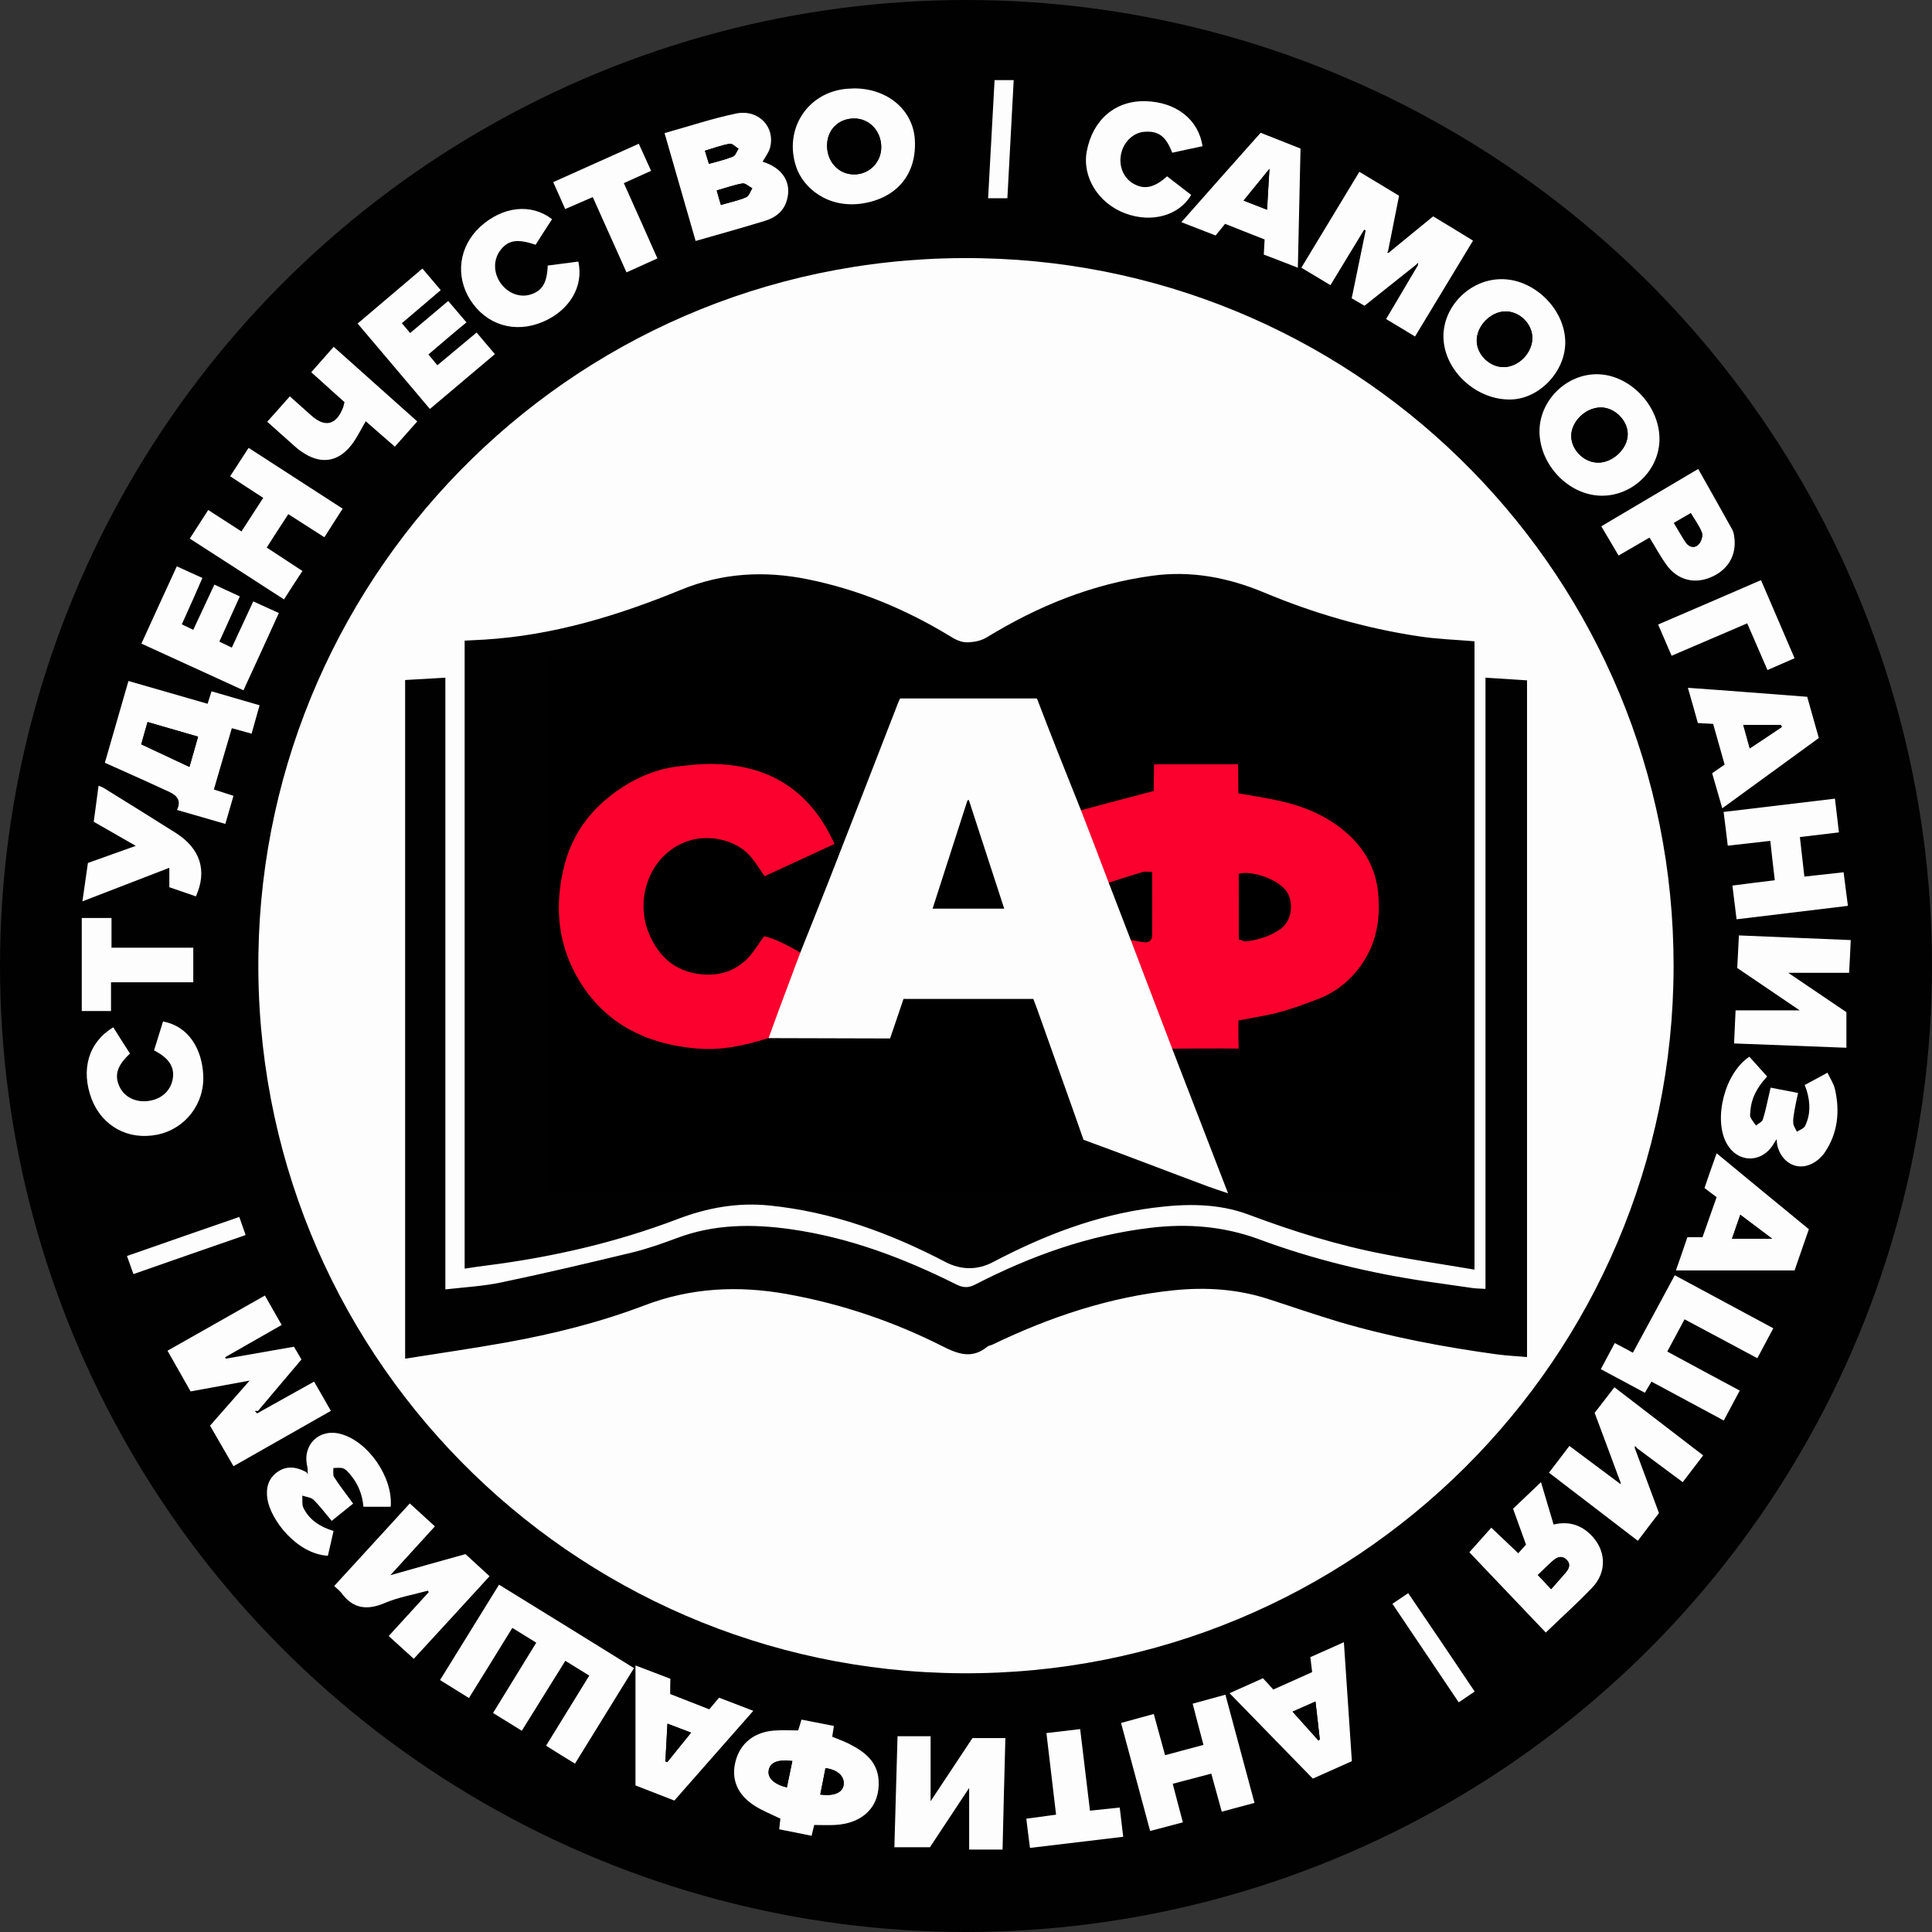
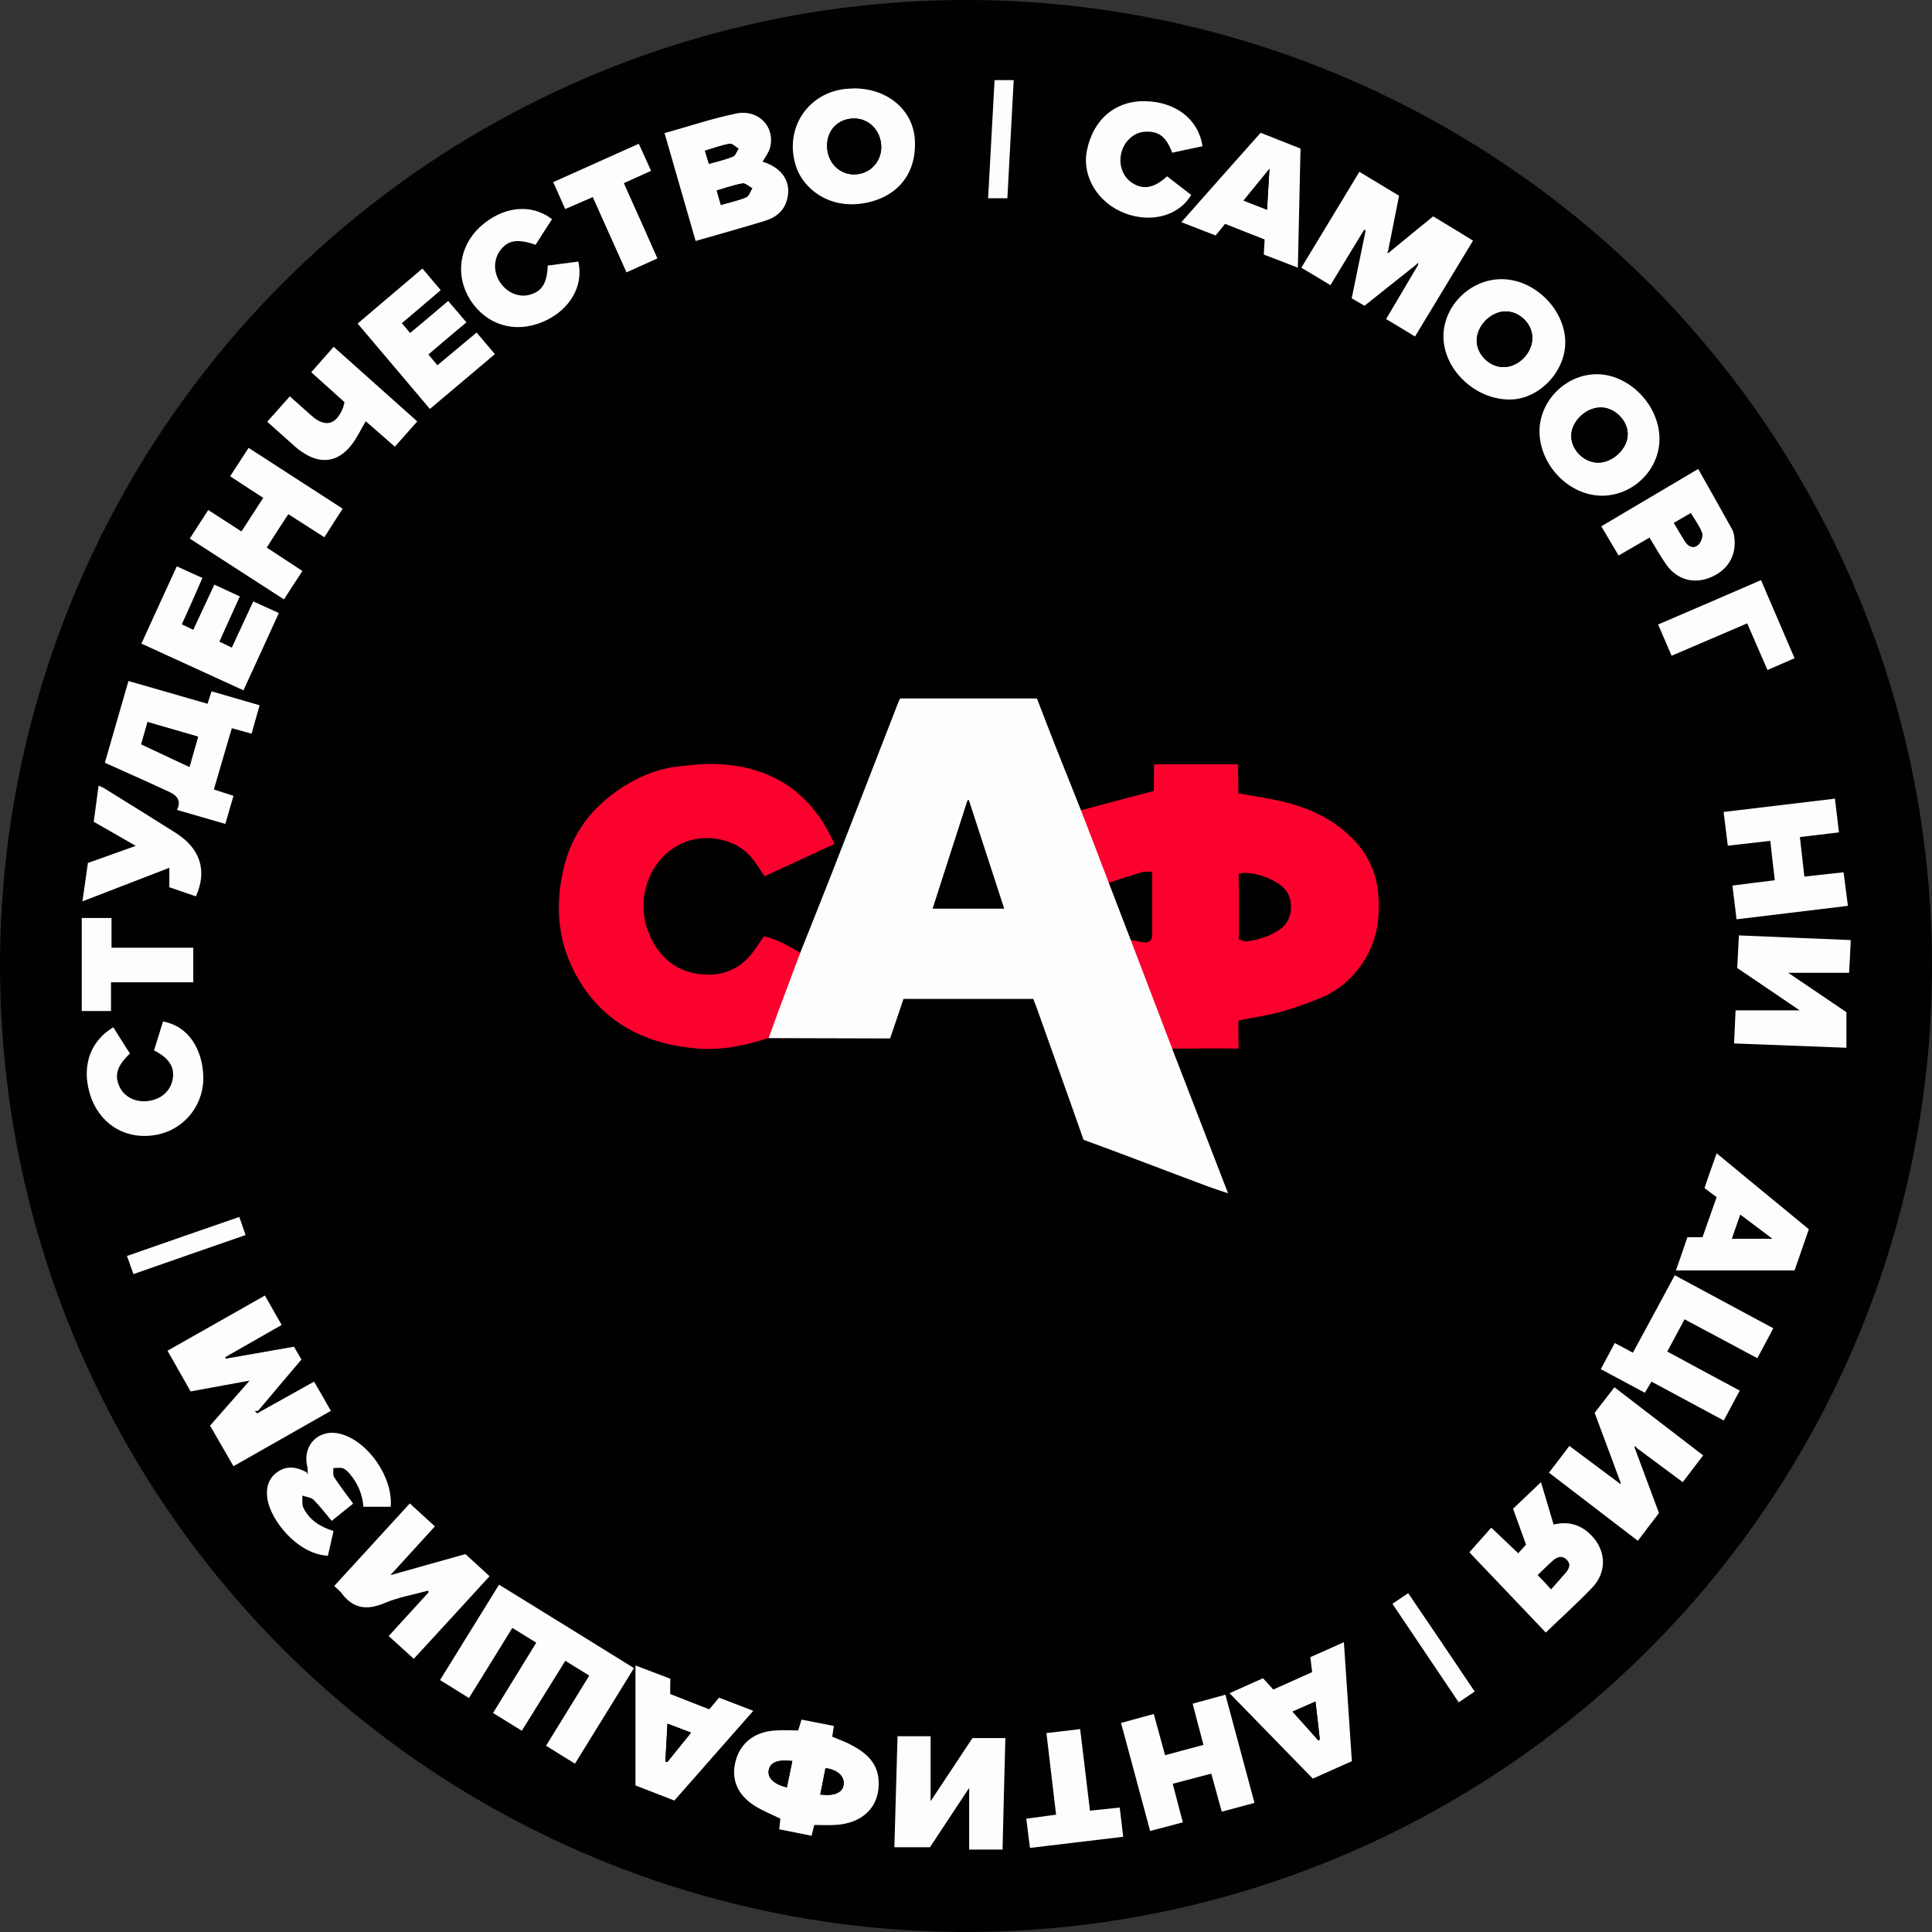
<svg xmlns="http://www.w3.org/2000/svg" xmlns:ns1="http://sodipodi.sourceforge.net/DTD/sodipodi-0.dtd" xmlns:ns2="http://www.inkscape.org/namespaces/inkscape" version="1.1" id="Слой_1" x="0px" y="0px" viewBox="0 0 1162.6 1162.6" xml:space="preserve" ns1:docname="-NArkc6Yfos (1).svg" width="300" height="300" ns2:version="1.1.2 (b8e25be833, 2022-02-05)">
  <rect x="0" y="0" width="1162.6" height="1162.6" fill="#333333" stroke="none" />
  <defs id="defs149" />
  <ns1:namedview id="namedview147" pagecolor="#505050" bordercolor="#eeeeee" borderopacity="1" ns2:pageshadow="0" ns2:pageopacity="0" ns2:pagecheckerboard="0" showgrid="false" fit-margin-top="0" fit-margin-left="0" fit-margin-right="0" fit-margin-bottom="0" ns2:zoom="0.59791667" ns2:cx="379.65157" ns2:cy="521.81185" ns2:window-width="1920" ns2:window-height="1017" ns2:window-x="-8" ns2:window-y="-8" ns2:window-maximized="1" ns2:current-layer="Слой_1" />
  <style type="text/css" id="style2">
	.st0{fill:#010101;}
	.st1{fill:#FDFDFD;}
	.st2{fill:#FB012D;}
</style>
  <circle class="st0" cx="581.3" cy="581.3" r="581.3" id="circle4" />
-   <path class="st1" d="m 1007.1,581.4 c -0.2,236 -192.2,427.1 -428.7,425.5 -235.4,-1.6 -426.5,-194.2 -422.9,-432.7 3.5,-232.1 194.7,-423.8 435.1,-418.8 230.8,4.7 416.7,193.4 416.5,426 z m -119.8,182.6 c 0,-126.9 0,-252.6 0,-378.1 -11.7,-1 -22.7,-1.3 -33.5,-3 -32.1,-4.8 -63.1,-13.8 -93,-26.3 -21.8,-9.1 -44.1,-13.4 -67.7,-10.1 -35.7,4.9 -68.3,18.1 -98.9,36.8 -3.6,2.2 -7,2.9 -11,3.2 -5.1,0.4 -8.8,-2 -12.7,-4.4 -26.3,-15.8 -54.2,-27.4 -84.4,-33.5 -26.1,-5.3 -51.4,-3.9 -76.3,6.3 -38,15.6 -77.1,27.5 -118.5,30 -3.9,0.2 -7.9,0.4 -11.7,0.6 0,126.1 0,251.8 0,377.9 4.9,-0.7 9.1,-1.4 13.4,-1.9 39.3,-5 77.7,-13.8 114.7,-27.9 17.8,-6.8 36,-10.1 55.1,-8.2 37.9,3.8 72.8,16.6 106.3,34.1 9.4,4.9 19.3,4.8 28.4,0 30.4,-16 62.1,-28.3 96.4,-32.7 19.4,-2.5 38.9,-2.9 57.7,4.2 26.7,10 53.8,18.5 81.8,23.8 17.7,3.5 35.6,6.1 53.9,9.2 z m 6.6,11.6 c -3.2,-0.2 -5.5,-0.2 -7.7,-0.5 -9.1,-1.3 -18.1,-2.6 -27.2,-3.9 -34.7,-5.1 -68.7,-13.3 -101.5,-25.5 -21.2,-7.8 -42.8,-9.5 -64.8,-6.9 -37.5,4.4 -72.5,17 -105.9,34.2 -4.3,2.2 -7.3,1.9 -11.4,-0.1 -31.6,-15.8 -64.3,-28.2 -99.5,-33.2 -23.3,-3.3 -46.4,-3.1 -68.8,5.4 -8.9,3.3 -17.9,6.5 -27.1,8.7 -26.2,6.3 -52.4,12.5 -78.8,18 -10.7,2.2 -21.7,2.8 -33.2,4.1 0,-123.1 0,-245.4 0,-368.1 -8.5,0.5 -16.3,0.9 -24.2,1.4 0,136.2 0,271.7 0,408.4 20.7,-3.3 40.9,-6.2 61,-9.8 28.2,-5.1 56,-12 82.8,-22.2 28.2,-10.8 56.7,-12.1 85.9,-6.9 32.8,5.9 64.2,16.5 93.8,31.5 9.5,4.8 17.8,7.6 26.8,0.2 0.9,-0.7 2.2,-0.8 3.2,-1.3 34.7,-16.7 70.8,-28.8 109.4,-32.7 19.1,-1.9 37.8,-0.7 56.2,5.2 14.2,4.6 28.4,9.5 42.7,13.8 31.2,9.2 63.1,15.2 95.2,19.6 6,0.8 12.1,1.1 18.1,1.6 0,-136.2 0,-271.6 0,-407.2 -8.3,-0.5 -16.2,-1 -25,-1.6 0,122.8 0,245 0,367.8 z" id="path6" />
  <path class="st1" d="m 282.2,1021.8 c -6.1,-3.8 -11.6,-7.2 -17.4,-10.8 11.9,-19.2 23.6,-38.1 35.5,-57.4 27.1,16.7 54,33.3 81.2,50.2 -11.8,19.2 -23.6,38.2 -35.5,57.5 -5.9,-3.6 -11.5,-7.1 -17.4,-10.8 8.7,-14.2 17.3,-28 26,-42.2 -4.8,-2.9 -9.4,-5.8 -14.4,-8.9 -8.8,14.1 -17.4,28 -26.2,42.1 -5.8,-3.6 -11.3,-7 -17.3,-10.7 8.7,-14.1 17.3,-28.1 26,-42.3 -4.9,-3 -9.5,-5.9 -14.4,-8.9 -8.7,14.2 -17.3,28 -26.1,42.2 z" id="path8" />
  <path class="st1" d="m 156,849.8 c 10.9,-6.1 21.8,-12.1 33,-18.4 3.3,5.7 6.6,11.4 10.1,17.6 -19.4,11 -38.7,22 -58.6,33.3 -4.6,-8 -9.2,-16 -14.1,-24.4 7.6,-8.6 15.2,-17.3 23.8,-27.1 -12.6,2.3 -23.9,4.4 -35.5,6.5 -4.6,-8.1 -9.2,-16.2 -13.9,-24.5 19.7,-11.1 39,-22.1 58.6,-33.2 3.4,6 6.6,11.6 10.1,17.7 -11.3,6.5 -22.7,12.9 -34,19.4 0.1,0.3 0.2,0.6 0.3,0.9 13.6,-2.4 27.2,-4.8 41.1,-7.2 1.5,2.5 2.9,4.9 4.5,7.7 -8.7,10.3 -17.5,20.6 -26.2,31 -0.6,0 -1.2,0 -1.8,0 0.4,0.4 0.9,0.9 1.3,1.3 0.5,-0.2 0.9,-0.4 1.3,-0.6 z" id="path10" />
  <path class="st1" d="m 852.4,159.1 c -10.4,8.3 -20.8,16.5 -31.3,24.9 -2.4,-1.4 -4.8,-2.8 -7.7,-4.5 2.8,-13.6 5.6,-27.2 8.4,-40.8 -0.3,-0.2 -0.6,-0.3 -0.9,-0.5 -6.7,11 -13.4,22 -20.3,33.4 -5.8,-3.5 -11.4,-6.9 -17.5,-10.5 11.7,-19.4 23.2,-38.3 34.9,-57.7 8,4.8 15.7,9.4 23.9,14.4 -2.2,10.9 -4.4,22.1 -6.6,33.2 -0.1,0.4 -0.3,0.7 -0.4,1.1 0.4,-0.1 0.7,-0.2 1.1,-0.3 8.7,-7.1 17.4,-14.3 26.4,-21.6 8,4.8 15.9,9.6 24,14.6 -11.7,19.4 -23.2,38.3 -34.9,57.7 -5.9,-3.6 -11.5,-7 -17.4,-10.5 6.5,-11 12.8,-21.6 19.1,-32.3 0,-0.5 0.1,-1 0.1,-1.5 -0.3,0.4 -0.6,0.7 -0.9,0.9 z" id="path12" />
  <path class="st1" d="m 124.9,423.5 c 0.9,-2.8 1.6,-4.9 2.4,-7.5 9.7,2.8 19.1,5.6 28.9,8.4 -1.7,5.9 -3.2,11.3 -4.8,17.1 -3.9,-1.1 -7.5,-2.1 -11.9,-3.3 -1.8,6.1 -3.6,12.2 -5.4,18.4 -1.8,6 -3.5,12.1 -5.4,18.5 3.9,1.2 7.7,2.5 11.8,3.8 -1.6,5.6 -3.2,11 -4.9,16.9 -9.8,-2.8 -19.2,-5.6 -29.1,-8.4 2.8,-5.6 -0.1,-8.7 -4.3,-10.7 -12,-5.6 -24.1,-11 -36.2,-16.4 -0.8,-0.3 -1.5,-0.7 -2.9,-1.3 4.7,-16.2 9.3,-32.3 14.2,-49.2 15.9,4.6 31.6,9.1 47.6,13.7 z m -39.9,24.4 c 9.8,4.6 19.2,9 29,13.6 1.7,-5.9 3.4,-12 5.2,-18.2 -10.5,-3 -20.3,-5.9 -30.4,-8.8 -1.4,4.7 -2.6,9.1 -3.8,13.4 z" id="path14" />
  <path class="st1" d="m 490,1098.2 c -0.6,2.3 -1.1,4.2 -1.6,6.5 -6.6,-1.3 -12.9,-2.6 -19.5,-3.9 0.3,-2.4 0.5,-4.6 0.7,-6.4 -5.5,-2.7 -10.9,-4.8 -15.7,-7.9 -10.4,-6.7 -14.1,-16.2 -11.2,-26.9 2.8,-10.5 11,-17.2 22.9,-18.2 4.8,-0.4 9.6,-0.1 14.7,-0.1 0.7,-2.1 1.3,-4.1 2,-6.5 6.3,1.2 12.6,2.5 19.5,3.8 -0.3,2.1 -0.6,4.1 -1,6.5 3.3,1.4 6.8,2.6 10.2,4.3 9.1,4.6 16.9,10.5 17.7,21.7 1.1,15.8 -9.3,26.3 -26.4,27.1 -4.1,0.2 -8.1,0 -12.3,0 z m 3.6,-18.3 c 8.3,1.1 13.4,-1.1 14,-5.8 0.7,-5.2 -3.6,-9.2 -10.9,-10.1 -1,5.2 -2,10.6 -3.1,15.9 z m -16.8,-20.2 c -8.8,-1 -13.3,0.8 -14.2,5.5 -0.9,4.6 3.1,8.5 10.9,10.4 1.1,-5.2 2.2,-10.4 3.3,-15.9 z" id="path16" />
  <path class="st1" d="m 418.6,145 c -6.3,-21.8 -12.4,-43.1 -18.7,-64.9 14.7,-4.1 28.7,-8.8 43.1,-11.8 13.5,-2.7 23.6,8.1 20.4,20.5 -0.8,3 -2.9,5.7 -4.5,8.5 12,3.7 17.7,12.5 14.6,23.2 -1.9,6.7 -6.9,10.5 -13.2,12.4 -13.7,4.2 -27.4,8 -41.7,12.1 z m 15.2,-21.7 c 5.4,-1.6 10.5,-2.6 15.2,-4.6 1.7,-0.7 2.5,-3.6 3.7,-5.4 -2,-1 -4.1,-3.2 -5.9,-2.9 -5.1,0.8 -10.1,2.7 -15.5,4.2 0.8,3.1 1.6,5.8 2.5,8.7 z m -7.2,-24.7 c 5.3,-1.5 10.1,-2.6 14.5,-4.4 1.5,-0.6 2.2,-3.1 3.3,-4.7 -1.8,-1.1 -3.8,-3.2 -5.3,-3 -4.9,0.9 -9.7,2.6 -14.9,4.2 0.9,2.9 1.6,5.2 2.4,7.9 z" id="path18" />
  <path class="st1" d="m 1013.7,793.9 c -3.5,6.6 -6.9,12.8 -10.4,19.4 14.6,7.9 28.8,15.6 43.6,23.5 -3.2,6 -6.3,11.8 -9.6,18 -14.5,-7.8 -28.8,-15.5 -43.5,-23.4 -1.2,2.1 -2.5,4.2 -4,6.7 -8.7,-4.7 -17.4,-9.3 -26.5,-14.2 2.9,-5.4 5.6,-10.4 8.4,-15.7 3.6,1.9 6.9,3.6 10.9,5.8 8.4,-15.4 16.7,-30.8 25.2,-46.6 19.8,10.7 39.4,21.2 59.3,31.9 -3.3,6.1 -6.4,11.9 -9.6,18 -14.6,-7.8 -28.9,-15.4 -43.8,-23.4 z" id="path20" />
  <path class="st1" d="m 559.6,1111.6 c -7.5,0 -14.2,0 -21.4,0 0.6,-22.6 1.3,-44.7 1.9,-66.8 7,0 13.5,0 19.9,0 0,13.1 0,25.6 0,39.1 8.8,-13.2 17.1,-25.8 25.2,-38 6.8,0 13.1,0 19.8,0 -0.6,22.6 -1.2,44.7 -1.7,67.1 -6.8,0 -13.3,0 -20.1,0 0,-12.2 0,-24.1 0,-37.1 -8.2,12.4 -16,24.2 -23.6,35.7 z" id="path22" />
  <path class="st1" d="m 983.9,871.8 c 4.7,12.7 9.5,25.4 14.4,38.7 -4,5.2 -8.2,10.7 -12.7,16.7 -17.9,-13.7 -35.5,-27.2 -53.5,-41 4.2,-5.4 8.1,-10.6 12.3,-16.1 10.2,7.6 20.1,15 30,22.4 0.3,0.2 0.5,0.4 0.8,0.6 0,-0.4 0,-0.8 -0.1,-1.2 -5.1,-13.7 -10.1,-27.4 -15.5,-41.7 3.7,-4.8 7.7,-10 11.9,-15.4 18,13.8 35.6,27.3 53.4,41 -4.1,5.4 -8.1,10.6 -12.3,16.1 -9.4,-7 -18.7,-13.9 -28,-20.8 -0.3,-0.3 -0.6,-0.5 -1,-0.8 0.3,0.4 0.3,1 0.3,1.5 z" id="path24" />
  <path class="st1" d="m 1043.5,627.9 c 0.3,-7.1 0.6,-13.6 0.9,-19.9 12.8,0 25.4,0 38.6,0 -12.6,-8.6 -24.9,-16.9 -37.6,-25.5 0.3,-6.2 0.6,-12.6 1,-19.6 22.4,0.9 44.5,1.9 67.3,2.8 -0.3,6.8 -0.6,13.3 -1,19.7 -12,0 -23.7,0 -36.6,0 12.2,8.3 23.8,16.1 35,23.7 0,7.2 0,13.9 0,21.4 -22.8,-0.9 -44.9,-1.7 -67.6,-2.6 z" id="path26" />
  <path class="st1" d="m 234.9,947.9 c 15.9,-4.5 30.4,-8.6 45.2,-12.7 4.7,4.3 9.4,8.6 14.5,13.3 -15.2,16.6 -30.2,33 -45.6,49.7 -5,-4.5 -9.8,-8.9 -15.1,-13.7 8.1,-8.9 16.1,-17.7 24.1,-26.4 -0.2,-0.3 -0.3,-0.6 -0.5,-0.9 -8.6,2.4 -17.7,3.9 -25.9,7.4 -10.8,4.6 -19.2,3.5 -26.2,-6.1 -1.1,-1.4 -2.6,-2.5 -4.3,-4.1 15.2,-16.6 30.3,-33.1 45.5,-49.7 5.1,4.7 9.9,9 15.1,13.8 -8.6,9.4 -17.1,18.8 -26.8,29.4 z" id="path28" />
  <path class="st1" d="m 884.2,934.1 c 4.6,-5.2 8.9,-10 13.2,-14.8 5.7,5.4 10.7,10.1 16.2,15.4 1.4,-1.6 3.1,-3.4 4.7,-5.2 -2.6,-7.2 -5.1,-14.2 -7.8,-21.6 5.5,-5.2 10.9,-10.4 16.8,-16 2.6,8.7 5.1,17 7.6,25.5 8.4,-2 15.6,-0.2 21.8,5.6 9.8,9.2 10.7,22.7 1.4,32.4 -8.8,9.2 -18.4,17.8 -27.9,27 -15.5,-16.3 -30.8,-32.4 -46,-48.3 z m 41.2,13.7 c 2.6,2.7 4.9,5.1 8,8.5 3.1,-3.6 5.9,-6.7 8.6,-9.8 2.1,-2.4 3.5,-5.2 0.7,-7.9 -2.7,-2.7 -5.5,-1.7 -8,0.4 -3.1,2.7 -6,5.6 -9.3,8.8 z" id="path30" />
  <path class="st1" d="m 514,53.2 c 20.2,0 35.4,13.1 36.5,30.7 1.3,20.8 -10.7,35.2 -31.3,38.5 -21.1,3.3 -35.9,-9.4 -40.1,-22 -7.6,-22.7 6.9,-45.1 30.8,-47 1.7,-0.1 3.4,-0.1 4.1,-0.2 z m 0,18.1 c -9.5,0 -16.3,6.9 -16.3,16.4 0,9.7 6.9,17.2 16.1,17.3 9.2,0.1 16.5,-7.2 16.5,-16.4 0,-9.8 -7.2,-17.4 -16.3,-17.3 z" id="path32" />
  <path class="st1" d="m 903,168 c 19.7,-0.4 38.4,17.5 38.9,37.3 0.5,17.8 -15.3,34.7 -32.7,35.1 -21,0.5 -40.4,-17.6 -40.6,-37.8 -0.1,-18.3 15.8,-34.3 34.4,-34.6 z m 19.1,35 c -0.2,-8.4 -7.8,-15.7 -16.2,-15.6 -9,0.1 -17.5,8.9 -17.2,17.9 0.2,8.3 7.9,15.7 16.3,15.6 9,-0.1 17.3,-8.7 17.1,-17.9 z" id="path34" />
  <path class="st1" d="m 926.4,259.6 c 0,-18.4 15.8,-34.3 34.3,-34.4 19.6,-0.1 37.8,18.5 37.9,38.8 0.1,18.5 -15.7,34.2 -34.4,34.3 -19.8,0.1 -37.7,-18.2 -37.8,-38.7 z m 35.3,18.8 c 9.1,0 18,-8.7 17.8,-17.4 -0.2,-8.3 -8,-15.8 -16.2,-15.8 -9.2,0 -17.9,8.6 -17.8,17.4 0.2,8.4 7.8,15.8 16.2,15.8 z" id="path36" />
  <path class="st1" d="m 170.9,360.7 c -19.1,-12.3 -37.7,-24.4 -56.7,-36.6 3.7,-5.7 7.3,-11.3 11.1,-17.2 6.7,4.3 13.2,8.5 20,12.9 4.4,-6.8 8.7,-13.4 13.1,-20.2 -6.6,-4.3 -13.1,-8.5 -19.9,-13 3.7,-5.7 7.3,-11.2 11.1,-17.1 18.9,12.2 37.5,24.3 56.6,36.6 -3.7,5.8 -7.3,11.3 -11,17.2 -7.2,-4.6 -14.2,-9.1 -21.7,-13.9 -4.3,6.5 -8.5,13.1 -13,20.1 7.2,4.7 14.1,9.2 21.5,14.1 -3.7,5.5 -7.2,11 -11.1,17.1 z" id="path38" />
  <path class="st1" d="m 711.8,1096.6 c -7,1.9 -13.2,3.5 -19.7,5.2 -5.8,-21.7 -11.6,-43.1 -17.5,-65 6.4,-1.8 12.7,-3.5 19.7,-5.4 2.2,8.2 4.5,16.3 6.8,24.8 7.6,-2 15.2,-4.1 23.1,-6.2 -2.2,-8.3 -4.3,-16.2 -6.5,-24.8 6.4,-1.7 12.7,-3.5 19.7,-5.4 5.8,21.7 11.6,43.2 17.5,65.1 -6.7,1.8 -13,3.5 -19.7,5.3 -2.1,-7.6 -4.1,-14.9 -6.3,-22.9 -7.7,2 -15.3,4 -23.2,6.1 2,7.8 4,15.3 6.1,23.2 z" id="path40" />
  <path class="st1" d="m 1065.3,506 c -8.7,1 -16.9,1.9 -25.6,2.9 -0.8,-6.7 -1.6,-13.4 -2.5,-20.3 22.6,-2.7 44.6,-5.3 67,-8 0.8,7 1.6,13.5 2.4,20.3 -7.9,0.9 -15.4,1.8 -23.5,2.8 0.9,8 1.8,15.7 2.7,23.8 7.9,-0.9 15.4,-1.7 23.6,-2.6 0.9,6.7 1.7,13.2 2.6,20.2 -22.3,2.7 -44.4,5.4 -67,8.1 -0.8,-6.7 -1.6,-13.2 -2.5,-20.3 8.3,-1.1 16.5,-2.1 25.5,-3.2 -0.9,-7.6 -1.8,-15.3 -2.7,-23.7 z" id="path42" />
-   <path class="st1" d="m 1087.5,419.3 c 2.5,8.7 4.7,16.6 7,24.8 -19.2,14 -38.2,27.8 -58.1,42.3 -2.1,-7.3 -4.1,-14.2 -6.1,-21.1 2.5,-1.7 4.8,-3.3 7.5,-5.2 -2.3,-8.1 -4.5,-16.1 -6.9,-24.5 -3,-0.2 -5.9,-0.3 -9.2,-0.5 -1.9,-7 -3.9,-13.9 -6,-21.2 24.5,1.7 48.1,3.6 71.8,5.4 z m -15.3,18.2 c -0.2,-0.4 -0.3,-0.8 -0.5,-1.2 -7.4,0 -14.8,0 -22.7,0 1.3,4.7 2.5,9.1 3.9,14.1 6.8,-4.6 13,-8.7 19.3,-12.9 z" id="path44" />
  <path class="st1" d="m 758.6,79.9 c 8.2,3.2 15.9,6.3 24,9.5 -0.5,23.7 -1.1,47.4 -1.6,71.7 -7.2,-2.8 -13.6,-5.3 -20.5,-7.9 0.2,-2.9 0.3,-5.8 0.5,-9.1 -7.8,-3.1 -15.6,-6.1 -23.8,-9.4 -1.9,2.3 -3.6,4.5 -5.7,7 -6.6,-2.6 -13.2,-5.1 -20.6,-8 15.9,-18.1 31.7,-35.8 47.7,-53.8 z m 5.3,21.7 c -5.8,7.1 -10.6,13 -15.6,19.1 5.1,2 9.5,3.7 14.1,5.5 0.5,-8 0.9,-15.5 1.5,-24.6 z" id="path46" />
  <path class="st1" d="m 403.3,1019.4 c 7.9,3.1 15.6,6.1 23.5,9.2 1.9,-2.2 3.7,-4.4 5.9,-7 6.6,2.5 13.4,5.1 20.6,7.9 -16.1,18.2 -31.7,36.1 -47.5,54 -8,-3.1 -15.9,-6.2 -23.4,-9.1 0,-24 0,-47.6 0,-72.2 7.5,2.9 14.2,5.4 21,8 -0.1,3 -0.1,5.7 -0.1,9.2 z m -2.9,40.6 c 0.4,0.1 0.8,0.2 1.1,0.4 4.7,-5.8 9.3,-11.6 14.3,-17.7 -4.9,-1.9 -9.4,-3.6 -14.2,-5.4 -0.4,7.9 -0.8,15.3 -1.2,22.7 z" id="path48" />
  <path class="st1" d="m 1033,694 c 18.6,15.4 37,30.5 55.5,45.7 -2.8,8.2 -5.6,16.1 -8.6,24.8 -23.7,0 -47.4,0 -71.4,0 2.3,-6.5 4.6,-13.2 6.9,-20 3,0 5.8,0 9.1,0 2.8,-7.9 5.6,-15.8 8.5,-24.1 -2.5,-1.9 -4.9,-3.6 -7.3,-5.5 2.3,-6.8 4.7,-13.6 7.3,-20.9 z m 33.4,51.4 c -6.7,-5 -12.8,-9.6 -19.2,-14.4 -1.8,5.1 -3.3,9.5 -5,14.4 8.1,0 15.6,0 24.2,0 z" id="path50" />
  <path class="st1" d="m 813.5,1059.8 c -8,3.6 -15.7,7 -23.5,10.5 -16.7,-17.1 -33.2,-34 -50.1,-51.4 6.9,-3.1 13.4,-6 20.1,-9 2.2,2.4 4.2,4.5 6.2,6.8 7.8,-3.5 15.5,-6.9 23.4,-10.5 -0.4,-3 -0.7,-5.9 -1.1,-9 6.7,-3 13.2,-5.8 20.2,-9 1.6,23.9 3.2,47.5 4.8,71.6 z m -35.7,-29.8 c 5.5,6.1 10.6,11.7 15.6,17.4 0.3,-0.2 0.5,-0.5 0.8,-0.7 -0.8,-7.5 -1.7,-14.9 -2.6,-22.8 -4.9,2.2 -9,4 -13.8,6.1 z" id="path52" />
  <path class="st1" d="m 109.4,375.7 c 2.2,1.1 4.2,2 6.9,3.3 4.2,-9.1 8.4,-18 12.7,-27.2 5.2,2.4 10.1,4.7 15.3,7.1 -4.1,9.2 -8.2,18.1 -12.3,27.2 2.5,1.2 4.7,2.3 7.5,3.6 4.3,-9.2 8.5,-18.3 12.9,-27.8 5.2,2.4 10.1,4.6 15.4,7 -7.1,15.6 -14.1,30.9 -21.3,46.5 -20.5,-9.4 -40.7,-18.6 -61.4,-28.1 7.1,-15.6 14.1,-30.9 21.3,-46.5 5.3,2.4 10,4.6 15.4,7 -4,9.3 -8.1,18.4 -12.4,27.9 z" id="path54" />
  <path class="st1" d="m 257.8,213.3 c 1.8,2.2 3.4,4.1 5.4,6.5 7.8,-6.5 15.5,-13 23.6,-19.7 3.7,4.4 7.2,8.5 11,13 -12.9,10.9 -25.8,21.8 -39.1,33 -14.4,-17.1 -28.8,-34 -43.5,-51.4 13,-11 25.9,-22 39,-33.1 3.6,4.3 7.1,8.4 11,13 -7.8,6.7 -15.5,13.2 -23.4,19.9 1.8,2.1 3.3,3.8 5,5.9 7.7,-6.4 15.1,-12.7 22.9,-19.3 3.7,4.3 7.2,8.5 11,12.9 -7.6,6.2 -15,12.6 -22.9,19.3 z" id="path56" />
  <path class="st1" d="m 992.6,323.5 c -6.4,3.7 -12.4,7.2 -18.6,10.8 -3.5,-5.9 -6.9,-11.6 -10.4,-17.6 19.3,-11.4 38.4,-22.7 58.3,-34.5 7,12.4 13.8,24.4 20.5,36.5 0.7,1.3 1,2.8 1.2,4.3 1.6,11.1 -3.8,20.2 -14.4,24.5 -9.9,4.1 -19.9,1.4 -26.4,-7.6 -3.6,-5 -6.6,-10.6 -10.2,-16.4 z m 14.7,-8.8 c 2.6,4.3 4.7,8 7.1,11.6 2,3 5.2,3.8 7.7,1.4 1.6,-1.6 2.8,-5.2 2.1,-7.1 -1.5,-4.1 -4.3,-7.7 -6.7,-11.8 -3.6,2.1 -6.7,3.9 -10.2,5.9 z" id="path58" />
  <path class="st1" d="m 185.2,887.2 c -0.1,-1.6 0,-3.3 -0.3,-4.8 -3.1,-13 7.2,-23 20.1,-19.5 16.5,4.4 31.6,26.1 30.1,43.8 -5.3,0 -10.7,0 -16.4,0 -0.6,-7.2 -3.2,-13.9 -8.1,-19.6 -1.2,-1.4 -2.5,-2.9 -4.1,-3.5 -1.8,-0.6 -3.9,-0.2 -5.9,-0.2 0.1,1.8 -0.4,4.1 0.4,5.4 3.5,5.4 7.5,10.5 11.5,16 -4.3,3.5 -8.5,6.8 -12.9,10.4 -3.8,-4.5 -7.1,-8.9 -10.9,-12.7 -1.6,-1.5 -4.5,-1.7 -6.8,-2.5 0.2,2.4 -0.3,5.2 0.6,7.2 3.6,7.5 10.2,11.6 18.2,14.1 -1.1,5.1 -2.3,10 -3.4,14.9 -18.7,-1.1 -34.5,-21.6 -36.4,-34.3 -1,-6.6 0.6,-12.4 6.3,-16.3 5.6,-3.8 11.4,-2.8 17,0.2 0.4,0.2 0.7,0.9 1,1.4 0.3,-0.3 0.6,-0.5 0,0 0.4,-0.7 0.2,-0.4 0,0 z" id="path60" />
-   <path class="st1" d="m 1052.7,635.9 c 3.7,4.1 7.1,7.9 10.7,11.9 -5.6,6 -9.6,12.7 -10.1,21.1 -0.1,1.2 -0.4,2.5 0.1,3.5 0.8,1.7 2.2,3.3 3.3,4.9 1.4,-1.2 3.6,-2.1 4.1,-3.6 1.6,-4.9 2.5,-9.9 3.7,-14.9 0.3,-1.3 0.6,-2.6 1,-4.3 5.4,1 10.7,2.1 16.5,3.2 -0.8,3.7 -1.6,7.2 -2.2,10.8 -0.4,2.5 -0.9,5 -0.7,7.4 0.2,1.8 1.4,3.4 2.2,5.1 1.7,-1.1 4.1,-1.8 4.9,-3.4 3.4,-6.9 3.2,-14.1 1,-21.4 -0.3,-0.9 -0.7,-1.8 -1.2,-3.3 4.3,-2.3 8.7,-4.6 13.7,-7.4 1.6,3.4 3.7,6.5 4.5,9.9 3.1,13.5 1.7,26.6 -6.2,38.2 -2.1,3.1 -5.6,6 -9.1,7.3 -8.6,3.4 -17.1,-2 -19.4,-11.7 -0.2,-0.9 -0.2,-1.8 -0.4,-3.7 -1.3,1.9 -1.9,3 -2.6,4.1 -7.4,10.6 -21.1,9.9 -27.4,-1.4 -8.3,-14.8 -1.2,-42.6 13.6,-52.3 z" id="path62" />
  <path class="st1" d="m 723.6,88 c -6.3,1.3 -12.2,2.6 -18.2,3.9 -3.8,-9.9 -8.2,-13.2 -16.7,-12.6 -6.5,0.4 -12.4,5.9 -14,13 -1.7,7.3 1.2,14.7 7.3,18.2 6.5,3.8 12.7,2.5 20.3,-4.4 4.8,3.7 9.7,7.5 14.5,11.2 -7,12.1 -23.4,17.2 -39.7,11.1 -16.1,-6 -26.1,-21.9 -23.1,-37.5 3.6,-18.9 17.2,-30.5 35.3,-30 18.3,0.4 32,11 34.3,27.1 z" id="path64" />
  <path class="st1" d="m 332.2,131.9 c -3.3,5.1 -6.7,10.3 -9.9,15.4 -11.1,-3.8 -16.6,-2.8 -21.3,3.4 -4.2,5.7 -4.1,13.4 0.2,19.6 4.3,6.1 11.4,8.9 17.8,7 7.2,-2.1 10.2,-7 10.6,-17.5 6.1,-0.8 12.3,-1.6 18.4,-2.4 3.4,14.9 -5.3,29.5 -21.4,36.3 -16.8,7.1 -33.9,1.9 -43.6,-13.2 -9.2,-14.5 -6.8,-32.2 5.9,-44 13.6,-12.4 30.7,-14.3 43.3,-4.6 z" id="path66" />
  <path class="st1" d="m 68.2,618.2 c 3.5,5.6 6.7,10.7 10,15.8 -7.7,7.2 -9.5,12.9 -6.3,19.9 2.9,6.3 9.9,9.7 17.5,8.6 7.9,-1.1 13.4,-6.2 14.6,-13.5 1.1,-7 -2.4,-12.4 -11.3,-16.9 1.8,-5.8 3.6,-11.6 5.4,-17.4 15.8,2.9 23.5,17.1 24.2,32.2 0.9,17.4 -10.9,32.5 -27.7,35.9 -17.4,3.5 -33,-5 -39.4,-21.3 -6.8,-17.8 -1.9,-34.5 13,-43.3 z" id="path68" />
  <path class="st1" d="m 160.8,253.8 c 4.6,-5.1 8.9,-10 13.6,-15.3 4.4,3.9 8.7,7.8 13,11.6 8.3,7.4 15.1,5.6 19.1,-5 0.3,-0.9 0.5,-1.9 0.8,-3.1 -6.6,-5.9 -13.2,-11.9 -20,-18 4.6,-5.2 9,-10.2 13.5,-15.3 16.9,15.1 33.5,29.9 50.3,44.9 -4.5,5.1 -8.8,9.9 -13.5,15.2 -6,-5.2 -11.9,-10.4 -17.5,-15.3 -3,5 -5.3,10.1 -8.8,14.5 -8.2,10.3 -18.6,11.5 -29.5,4 -1.2,-0.8 -2.5,-1.7 -3.6,-2.7 -5.6,-5 -11.3,-10.1 -17.4,-15.5 z" id="path70" />
  <path class="st1" d="m 49.6,542.4 c 1.1,-7.9 2.2,-15.3 3.3,-23.1 9.2,-3.3 18.5,-6.6 28.8,-10.3 -8.9,-5.1 -17,-9.7 -25.3,-14.5 1,-7.1 1.9,-14.2 2.9,-21.7 1.4,0.6 2.3,0.9 3,1.3 14.5,9 29.1,18 43.6,27.2 14.7,9.4 18.9,22.7 12,38.1 -5.3,-1.8 -10.7,-3.7 -16,-5.5 0,-3.7 0,-7.2 0,-11.7 -17.9,6.9 -34.8,13.4 -52.3,20.2 z" id="path72" />
  <path class="st1" d="m 116.3,591.1 c -16.6,0 -32.7,0 -49.5,0 0,5.8 0,11.5 0,17.3 -6.3,0 -11.9,0 -17.6,0 0,-18.6 0,-37.2 0,-56 6.3,0 12,0 17.9,0 0,5.9 0,11.6 0,17.9 16.5,0 32.7,0 49.2,0 0,7.3 0,13.9 0,20.8 z" id="path74" />
  <path class="st1" d="m 619.8,1112 c -0.8,-6.1 -1.5,-11.5 -2.2,-17.6 5.9,-0.8 11.8,-1.6 17.9,-2.4 -1.9,-16.2 -3.8,-32.3 -5.8,-49.1 6.8,-0.8 13.3,-1.6 20.3,-2.4 2,16.4 3.9,32.5 5.9,49.1 6,-0.6 11.7,-1.2 17.9,-1.9 0.7,5.8 1.4,11.4 2.1,17.6 -18.8,2.3 -37.2,4.4 -56.1,6.7 z" id="path76" />
  <path class="st1" d="m 356.7,118.6 c -5.8,2.5 -11,4.8 -16.6,7.2 -2.5,-5.6 -4.7,-10.7 -7.2,-16.2 17.2,-7.7 34.2,-15.3 51.5,-23.1 2.5,5.5 4.9,10.7 7.4,16.3 -5.5,2.5 -10.7,4.8 -16.4,7.4 6.8,15.2 13.5,30.1 20.2,45.3 -6.4,2.9 -12.4,5.6 -18.6,8.4 -6.8,-15.2 -13.4,-30 -20.3,-45.3 z" id="path78" />
  <path class="st1" d="m 997.8,375.8 c 20.8,-8.9 41.1,-17.7 61.9,-26.7 6.7,15.6 13.3,31 20.2,47 -5.5,2.4 -10.7,4.7 -16.3,7.1 -4.1,-9.4 -8,-18.5 -12.2,-28.1 -15.2,6.5 -30.2,13 -45.5,19.5 -2.7,-6.3 -5.3,-12.3 -8.1,-18.8 z" id="path80" />
  <path class="st1" d="m 887.4,1017.9 c -3.2,2.2 -6.2,4.2 -9.6,6.5 -13.3,-19.8 -26.5,-39.4 -39.9,-59.3 3.2,-2.2 6.1,-4.1 9.5,-6.4 13.4,19.6 26.6,39.3 40,59.2 z" id="path82" />
-   <path class="st1" d="m 144,732.3 c 1.3,3.7 2.5,7.1 3.8,10.9 -22.6,7.8 -44.9,15.6 -67.5,23.5 -1.4,-3.8 -2.6,-7.2 -3.9,-10.9 22.6,-7.9 45,-15.7 67.6,-23.5 z" id="path84" />
+   <path class="st1" d="m 144,732.3 c 1.3,3.7 2.5,7.1 3.8,10.9 -22.6,7.8 -44.9,15.6 -67.5,23.5 -1.4,-3.8 -2.6,-7.2 -3.9,-10.9 22.6,-7.9 45,-15.7 67.6,-23.5 " id="path84" />
  <path class="st1" d="m 610,48.2 c -1.3,24.1 -2.5,47.6 -3.8,71.1 -3.9,0 -7.4,0 -11.6,0 1.3,-23.8 2.6,-47.4 3.9,-71.1 3.9,0 7.3,0 11.5,0 z" id="path86" />
  <path class="st0" d="m 156,849.8 c -0.4,0.2 -0.8,0.4 -1.2,0.6 -0.4,-0.4 -0.9,-0.9 -1.3,-1.3 0.6,0 1.2,0 1.8,0 0.2,0.2 0.5,0.5 0.7,0.7 z" id="path92" />
  <path class="st0" d="m 852.4,159.1 c 0.3,-0.3 0.6,-0.6 1,-0.9 0,0.5 -0.1,1 -0.1,1.5 -0.3,-0.1 -0.6,-0.3 -0.9,-0.6 z" id="path94" />
  <path class="st0" d="m 836,151.9 c -0.4,0.1 -0.7,0.2 -1.1,0.3 0.1,-0.4 0.3,-0.7 0.4,-1.1 0.3,0.3 0.5,0.5 0.7,0.8 z" id="path96" />
  <path class="st0" d="m 85,447.9 c 1.2,-4.2 2.4,-8.6 3.8,-13.4 10.1,2.9 19.8,5.7 30.4,8.8 -1.8,6.2 -3.5,12.3 -5.2,18.2 -9.8,-4.6 -19.2,-9 -29,-13.6 z" id="path98" />
  <path class="st0" d="m 493.6,1079.9 c 1.1,-5.3 2.1,-10.6 3.2,-15.9 7.2,0.9 11.6,4.9 10.9,10.1 -0.7,4.7 -5.9,6.8 -14.1,5.8 z" id="path100" />
  <path class="st0" d="m 476.8,1059.7 c -1.1,5.5 -2.2,10.7 -3.3,15.9 -7.8,-1.9 -11.8,-5.8 -10.9,-10.4 0.9,-4.7 5.4,-6.6 14.2,-5.5 z" id="path102" />
  <path class="st0" d="m 433.8,123.3 c -0.9,-3 -1.6,-5.6 -2.5,-8.7 5.4,-1.5 10.4,-3.3 15.5,-4.2 1.7,-0.3 3.9,1.9 5.9,2.9 -1.2,1.9 -2,4.7 -3.7,5.4 -4.7,2 -9.8,3.1 -15.2,4.6 z" id="path104" />
  <path class="st0" d="m 426.6,98.6 c -0.8,-2.7 -1.5,-5 -2.4,-7.9 5.1,-1.5 9.9,-3.3 14.9,-4.2 1.6,-0.3 3.6,1.9 5.3,3 -1.1,1.6 -1.8,4.1 -3.3,4.7 -4.4,1.8 -9.1,2.9 -14.5,4.4 z" id="path106" />
  <path class="st0" d="m 975.2,891.8 c 0,0.4 0,0.8 0.1,1.2 -0.3,-0.2 -0.5,-0.4 -0.8,-0.6 0.2,-0.2 0.4,-0.4 0.7,-0.6 z" id="path108" />
  <path class="st0" d="m 983.9,871.8 c 0,-0.5 0,-1.1 0,-1.6 0.3,0.3 0.6,0.5 1,0.8 -0.4,0.2 -0.7,0.5 -1,0.8 z" id="path110" />
  <path class="st0" d="m 925.4,947.8 c 3.3,-3.1 6.2,-6.1 9.3,-8.8 2.4,-2.1 5.3,-3.1 8,-0.4 2.7,2.8 1.4,5.5 -0.7,7.9 -2.7,3.2 -5.5,6.2 -8.6,9.8 -3.1,-3.4 -5.4,-5.8 -8,-8.5 z" id="path112" />
  <path class="st0" d="m 514,71.3 c 9.1,0 16.3,7.6 16.3,17.2 0,9.2 -7.3,16.5 -16.5,16.4 -9.2,-0.1 -16.1,-7.5 -16.1,-17.3 0,-9.5 6.8,-16.3 16.3,-16.3 z" id="path114" />
  <path class="st0" d="m 922.1,203 c 0.2,9.2 -8.1,17.8 -17.2,17.9 -8.4,0.1 -16.1,-7.3 -16.3,-15.6 -0.2,-9 8.3,-17.8 17.2,-17.9 8.5,-0.1 16.1,7.3 16.3,15.6 z" id="path116" />
  <path class="st0" d="m 961.7,278.4 c -8.4,0 -16,-7.5 -16.2,-15.8 -0.2,-8.8 8.6,-17.4 17.8,-17.4 8.2,0 16,7.5 16.2,15.8 0.2,8.7 -8.7,17.4 -17.8,17.4 z" id="path118" />
  <path class="st0" d="m 1072.2,437.5 c -6.3,4.2 -12.5,8.4 -19.2,12.8 -1.4,-4.9 -2.6,-9.3 -3.9,-14.1 7.9,0 15.3,0 22.7,0 0.1,0.5 0.3,0.9 0.4,1.3 z" id="path120" />
  <path class="st0" d="m 763.9,101.6 c -0.5,9.1 -1,16.6 -1.4,24.6 -4.6,-1.8 -9.1,-3.5 -14.1,-5.5 4.9,-6.1 9.7,-12 15.5,-19.1 z" id="path122" />
  <path class="st0" d="m 400.4,1060 c 0.4,-7.4 0.8,-14.8 1.3,-22.8 4.8,1.8 9.3,3.5 14.2,5.4 -5,6.2 -9.7,12 -14.3,17.7 -0.5,-0.1 -0.8,-0.2 -1.2,-0.3 z" id="path124" />
  <path class="st0" d="m 1066.4,745.4 c -8.6,0 -16.2,0 -24.1,0 1.7,-4.9 3.2,-9.3 5,-14.4 6.4,4.8 12.4,9.4 19.1,14.4 z" id="path126" />
  <path class="st0" d="m 777.8,1030 c 4.8,-2.1 8.9,-3.9 13.8,-6.1 0.9,7.8 1.7,15.3 2.6,22.8 -0.3,0.2 -0.5,0.5 -0.8,0.7 -5.1,-5.7 -10.1,-11.3 -15.6,-17.4 z" id="path128" />
  <path class="st0" d="m 1007.3,314.7 c 3.5,-2.1 6.6,-3.9 10.1,-5.9 2.4,4.1 5.2,7.7 6.7,11.8 0.7,2 -0.5,5.6 -2.1,7.1 -2.4,2.4 -5.7,1.6 -7.7,-1.4 -2.3,-3.5 -4.4,-7.3 -7,-11.6 z" id="path130" />
-   <path class="st0" d="m 185.2,887.2 c 0.2,-0.4 0.4,-0.7 0,0 0.6,-0.5 0.3,-0.3 0,0 0,0 0,0 0,0 z" id="path132" />
  <rect style="fill:#000000;stroke:none;stroke-width:5.328" id="rect1087" width="512.073" height="321.672" x="329.95" y="396.177" />
  <path class="st2" d="m 481.5,573.2 c -4.4,11.7 24.4,27.8 20,39.6 -2,5.4 -6.2,5.2 -39.2,11.9 -14.1,4.5 -28.6,7.6 -43.4,6.2 -32.8,-2.9 -58.9,-17.2 -74,-47.5 -9.3,-18.7 -10.6,-38.8 -6.1,-59.3 4.8,-22.2 17.4,-38.6 36.1,-50.6 9.6,-6.1 20.2,-10.6 31.7,-12.1 8.2,-1 16.6,-2 24.8,-1.6 31.9,1.2 55.3,16 69.3,45 l 1.502,3.03 c -13.8,6.4 -28.302,13.07 -42.102,19.47 -2.7,-3.9 -5.1,-7.9 -8,-11.4 -8.8,-10.7 -26,-14.3 -39,-9.5 -22.2,8.2 -30.9,34.1 -23,54.3 6.2,15.9 17.7,25.1 34.7,25.8 10.4,0.4 19.9,-3.4 26.9,-11.8 2.7,-3.3 4.9,-6.9 8.1,-11.3 7.3,1.7 14.6,5.7 21.7,9.8 z" id="path138" ns1:nodetypes="ccccccccccccccccccc" />
  <path class="st2" d="m 667.2,531.2 c -36.052,8.561 -42.244,-29.396 -16.7,-43.6 13.5,-3.7 28.774,-7.622 43.774,-11.622 l 0.192,-15.97 c 3.034,-0.108 1.934,-0.108 3.034,-0.108 14,0 33.519,0.1 47.519,0 l 0.181,17.5 c 7.7,1.4 15.1,2.5 22.3,4 17.5,3.6 33.5,10.2 46.3,23.1 9.3,9.4 14.6,20.8 15.6,34 1.1,13.7 -0.7,26.7 -8,38.7 -6.9,11.3 -16.3,19.4 -28.6,24.1 -7.5,2.9 -15.1,5.7 -22.9,7.8 -7.8,2.1 -15.9,3.2 -24.7,5 0,3.2 0.004,13.3 0.204,16.9 v 0 c -9.7,-0.2 -38.074,0 -47.774,0.1 -48.715,-4.896 -52.185,-43.368 -17.13,-65.4 2.6,0.4 5.2,0.9 7.7,1.3 2.9,0.4 5,-0.8 5.1,-3.9 0.1,-12.6 0,-25.1 0,-38.4 -2.3,0 -4.3,-0.4 -6,0.1 -6.7,2 -13.4,4.2 -20.1,6.4 z m 78.3,34.1 c 1.6,0.4 3.2,1.4 4.6,1.2 7.2,-1 14.1,-3 20.2,-7.3 7.4,-5.2 8,-15.4 4.6,-21.7 -4.2,-7.9 -21.4,-14 -29.5,-11.7 0.1,12.8 0.1,25.7 0.1,39.5 z" id="path136" ns1:nodetypes="ccccscccccccscccccccccccccccc" />
  <path class="st1" d="m 705.7,631.9 c 11,28.4 21.9,56.8 33.3,86.2 -4.5,-1.5 -8.1,-2.7 -11.7,-4 -23.7,-8.8 -51.575,-19.623 -75.275,-28.223 v 0 c -8.7,-25 -19.225,-53.977 -28.025,-78.977 -0.7,-1.9 -1.4,-3.7 -2.2,-5.8 h -78.1 c -2.6,7.9 -5.589,16.3 -8.089,23.8 v 0 c 0,0 -49.011,-0.1 -73.111,-0.2 2,-5.4 3.9,-10.8 5.9,-16.2 4.4,-11.8 8.8,-23.5 13.2,-35.3 5.8,-14.5 11.6,-29 17.3,-43.5 14,-35.8 27.9,-71.6 41.8,-107.4 0.2,-0.6 0.6,-1.2 1,-2 h 82.3 c 4,10.4 8.1,21.1 12.3,31.7 4.7,11.9 9.5,23.7 14.2,35.6 5.6,14.5 11.2,29 16.7,43.6 4.4,11.5 8.9,23.1 13.3,34.6 8.4,22 16.8,44.1 25.2,66.1 z m -122.4,-149.6 c -0.544,-1.32 -0.547,-1.38 -1.3,-0.1 -7,21.5 -13.8,43 -20.8,64.6 h 43.1 c -7.1,-21.8 -14.1,-43.2 -21,-64.5 z" id="path134" ns1:nodetypes="cccccccccsccccccccccccccccc" />
</svg>